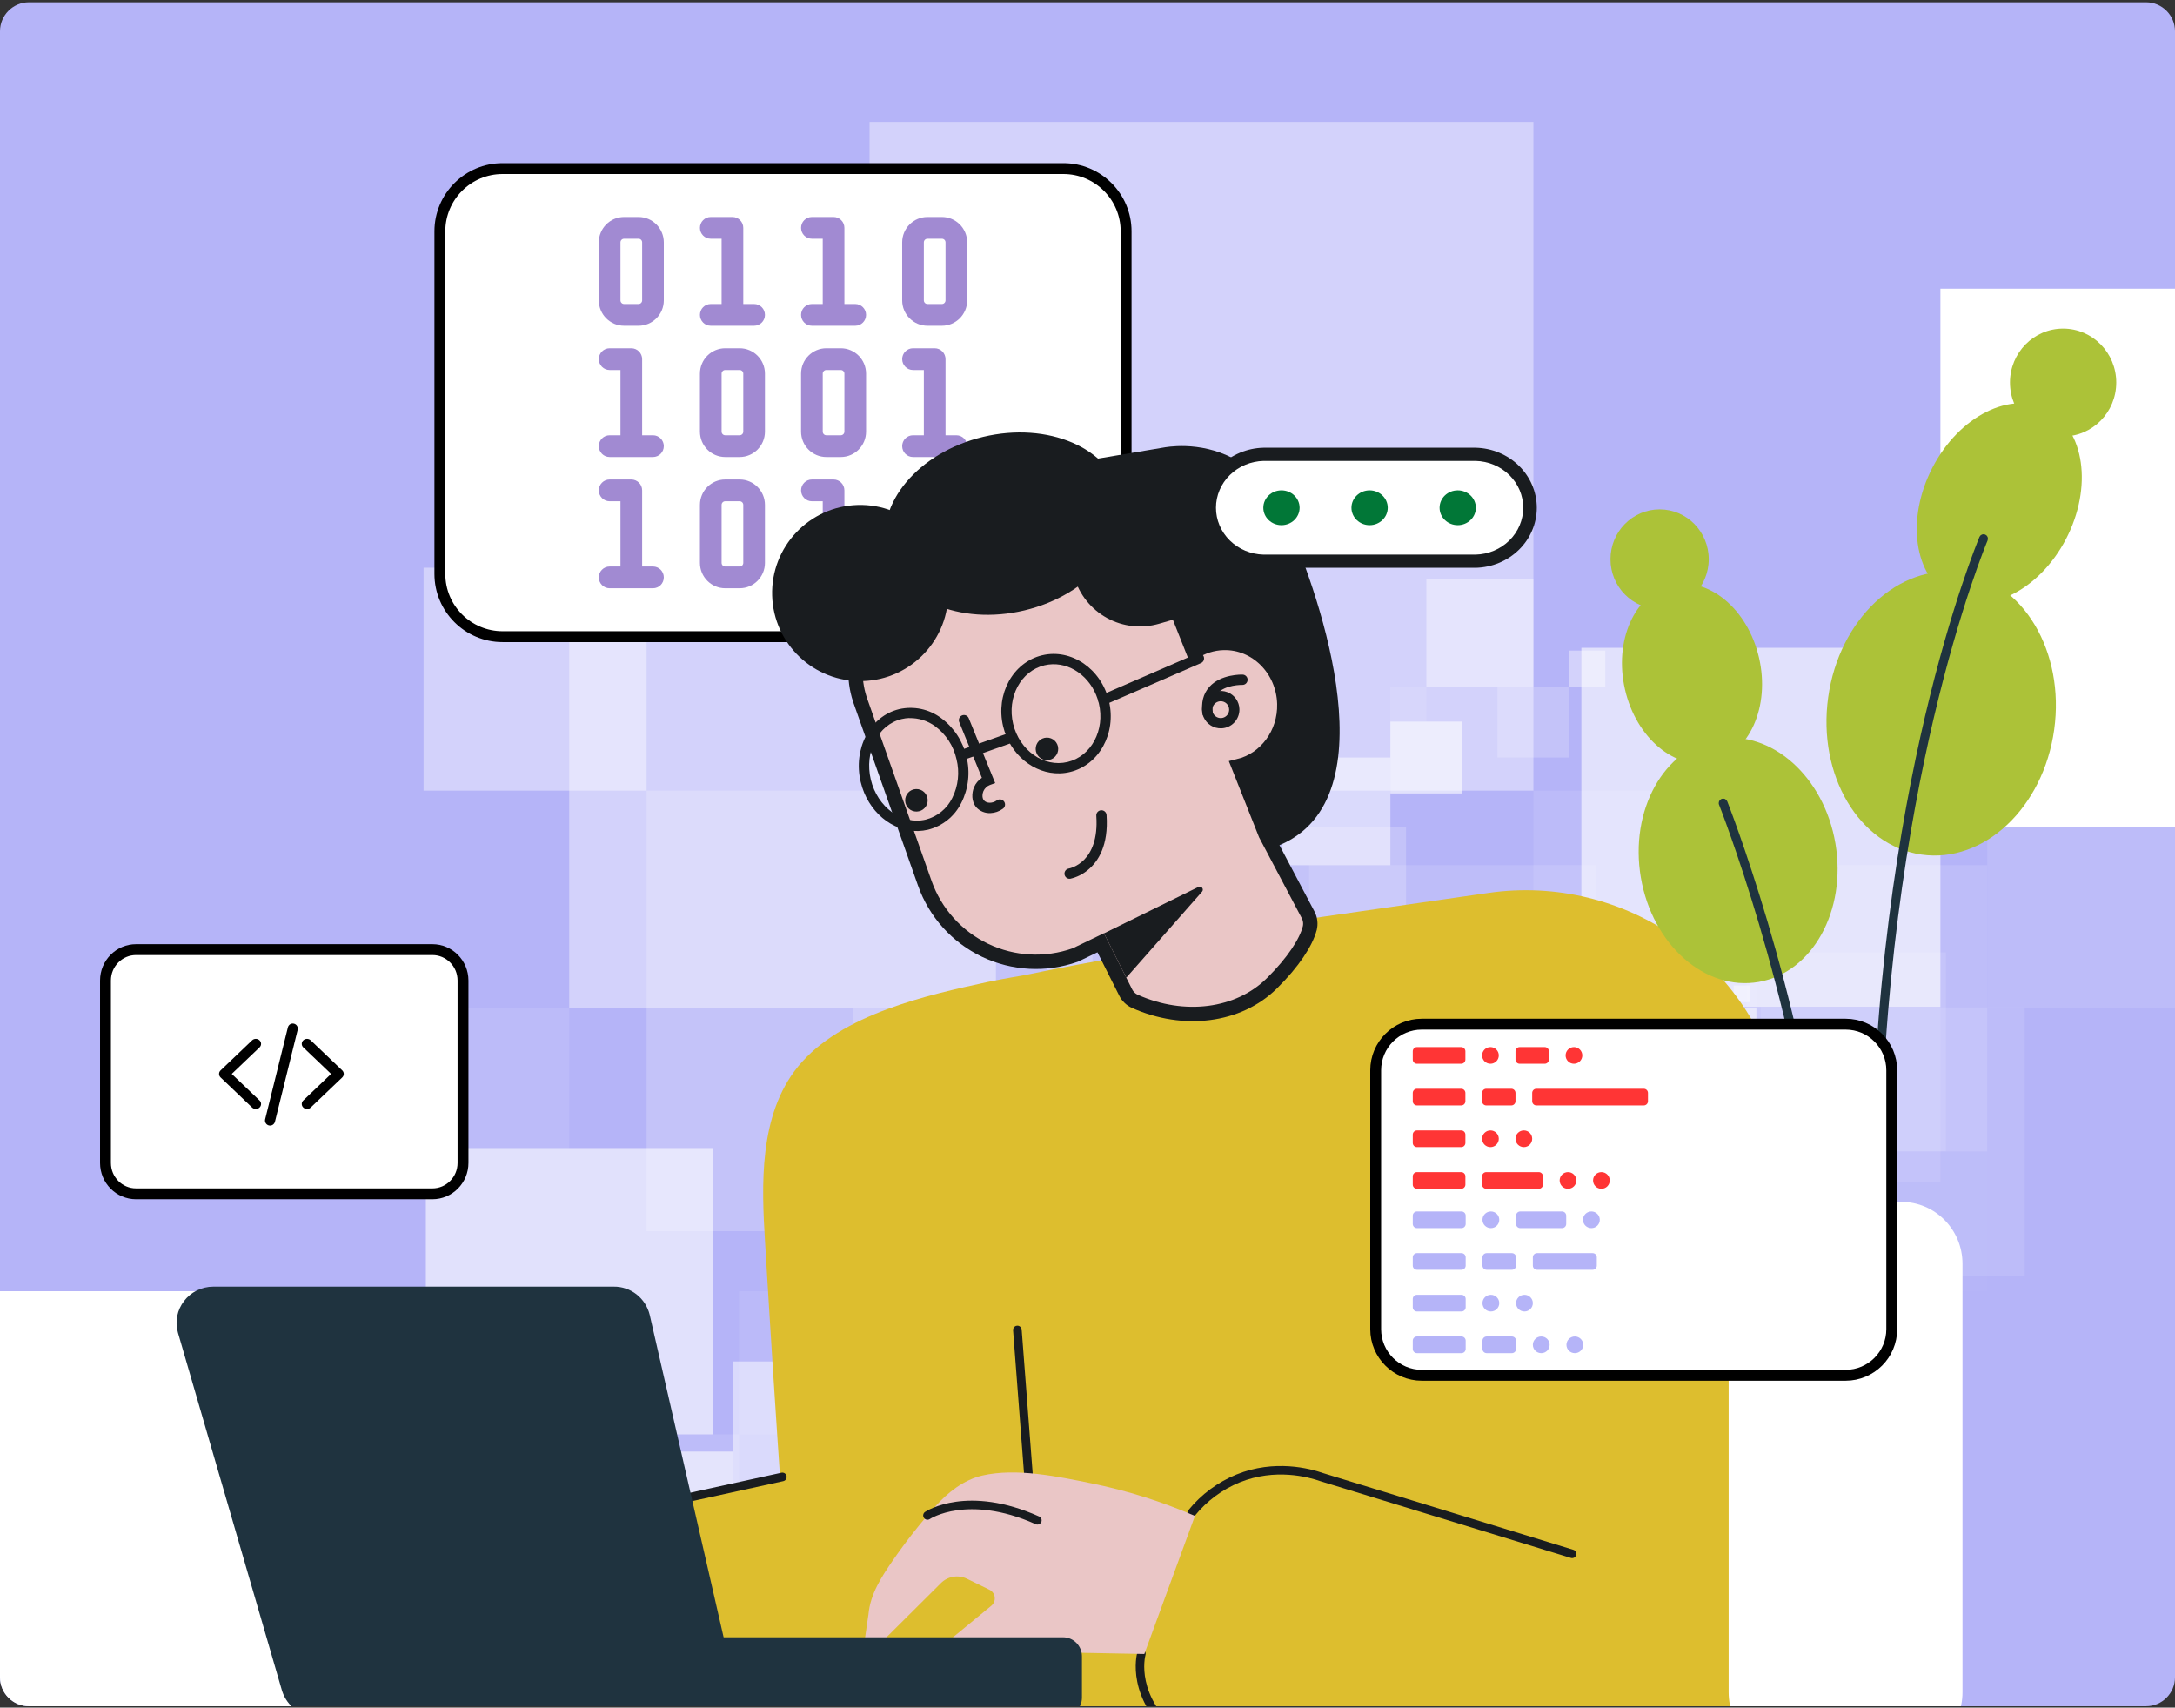
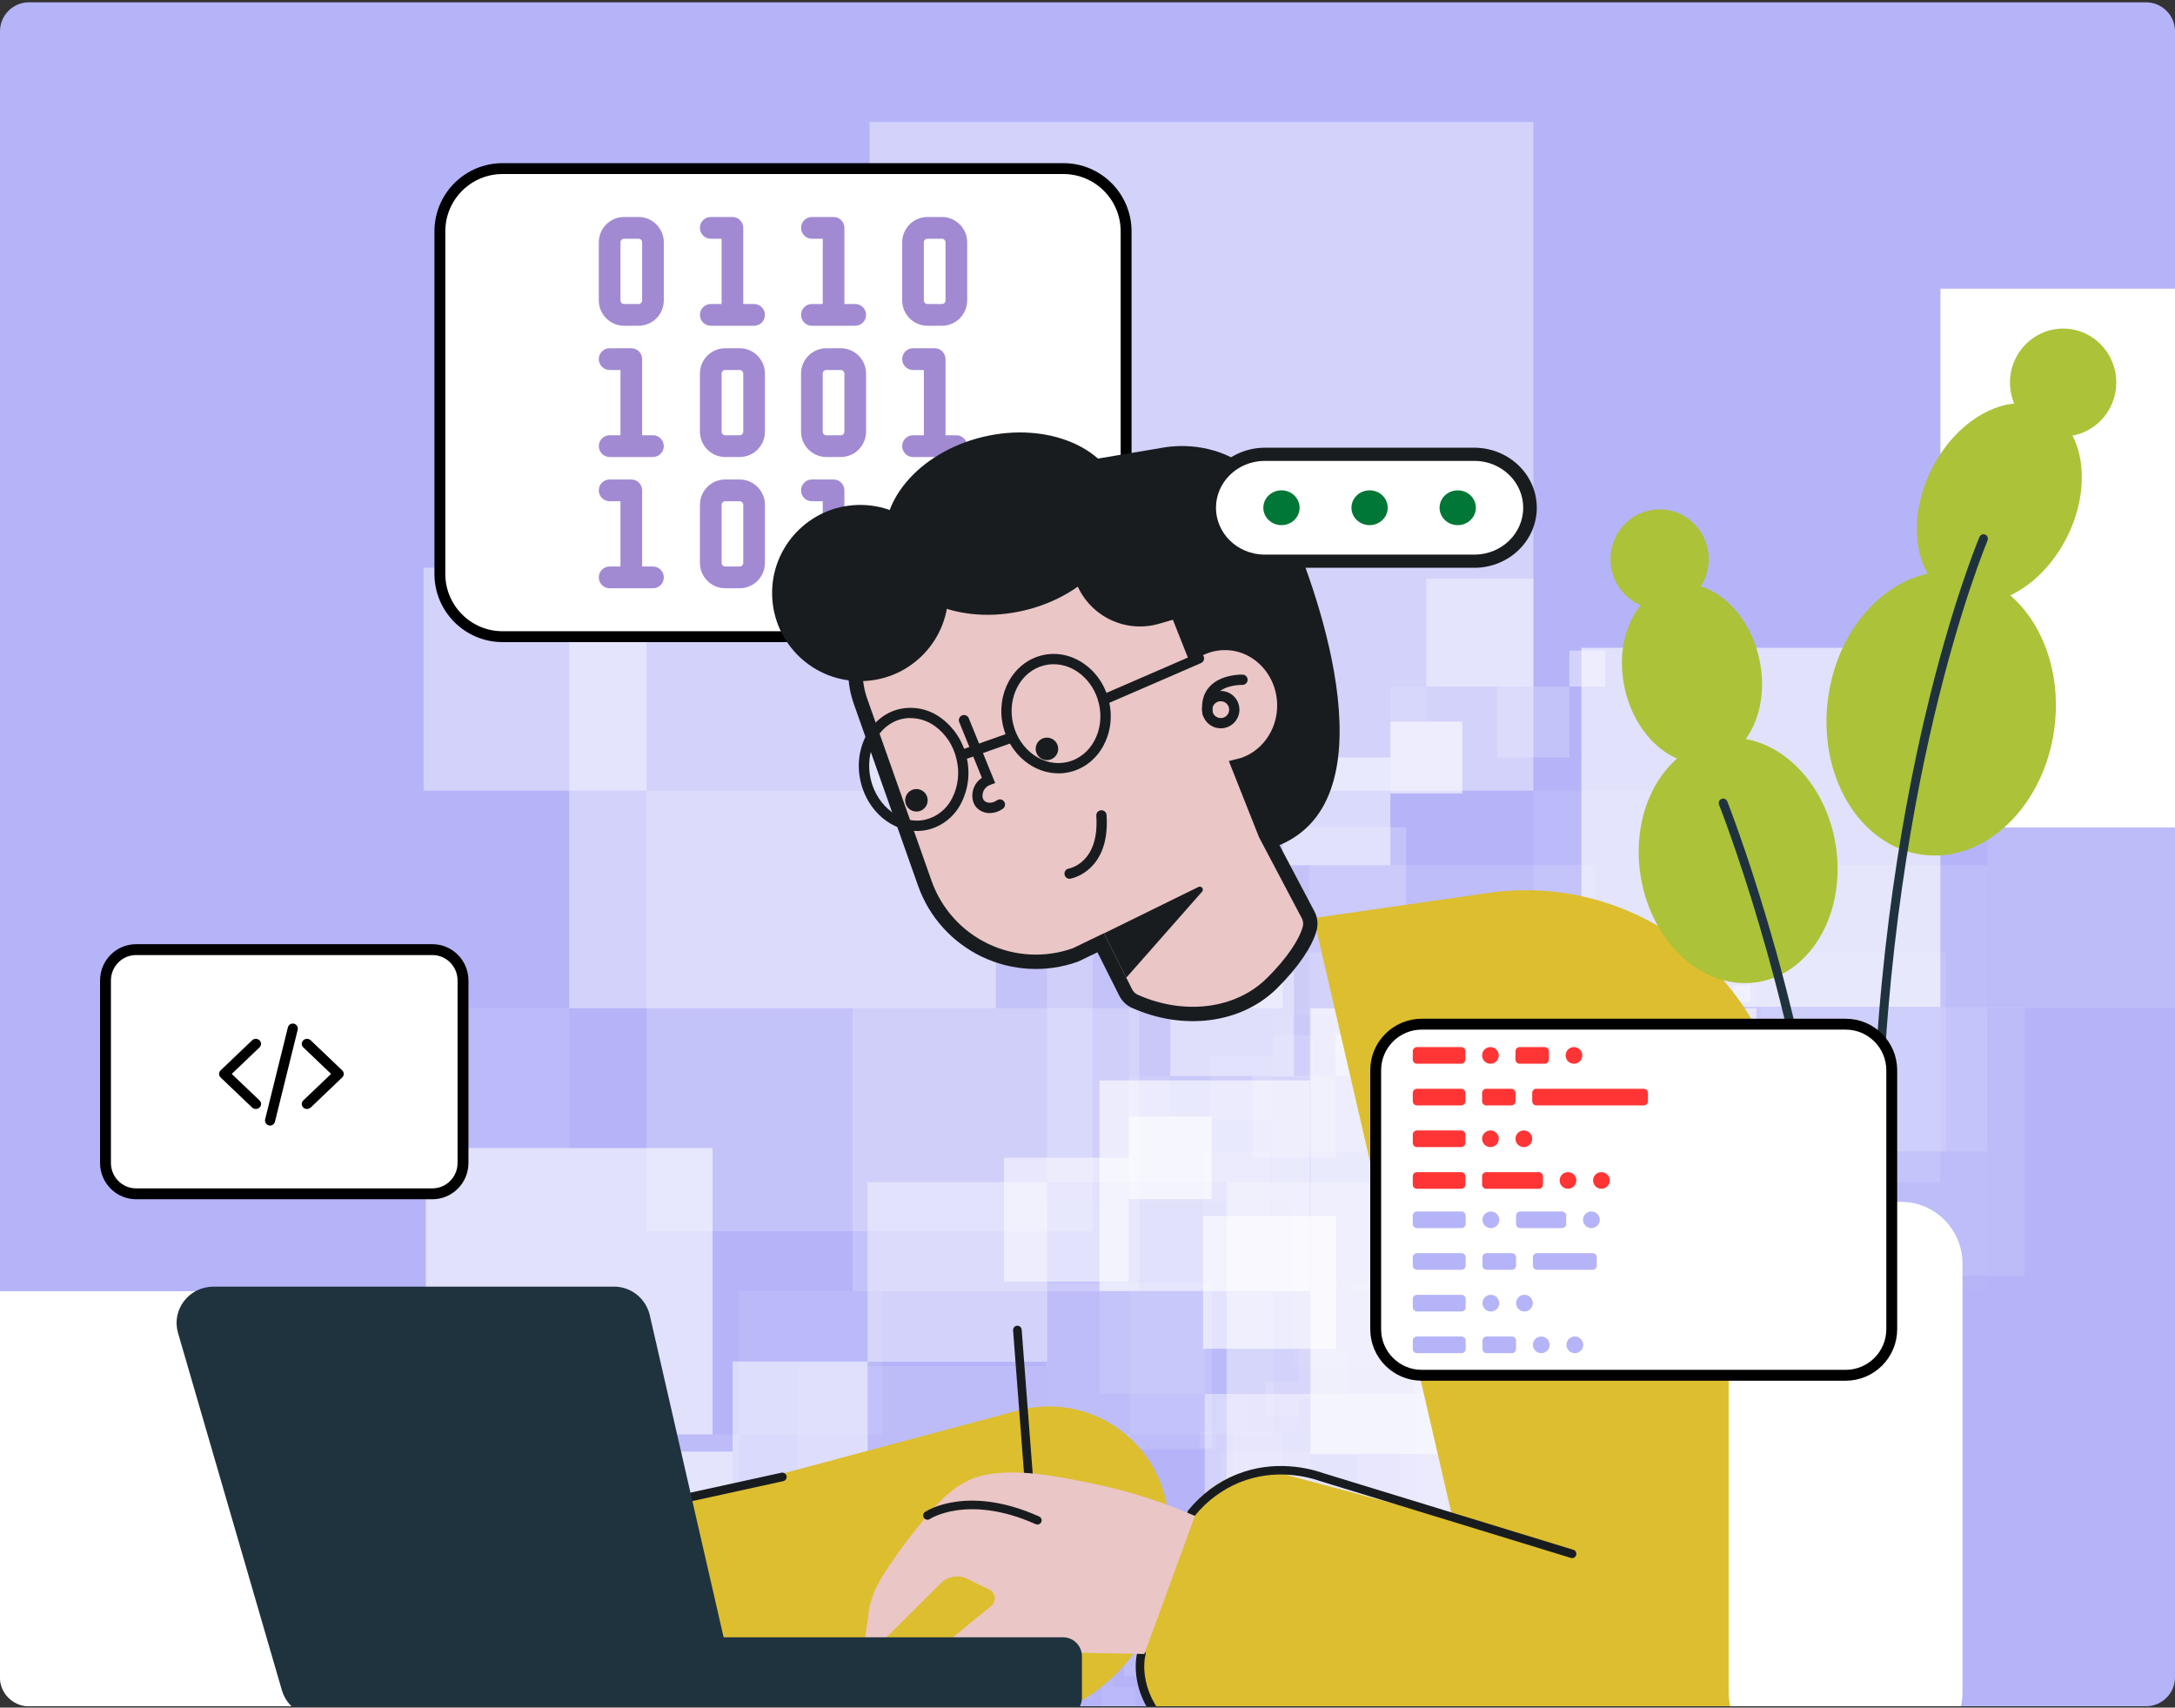
<svg xmlns="http://www.w3.org/2000/svg" width="600" height="471" viewBox="0 0 600 471" fill="none">
  <rect x="0" y="0" width="600" height="471" fill="#333333" stroke="none" />
  <g clip-path="url(#clip0_7582_34278)">
    <g clip-path="url(#clip1_7582_34278)">
      <path d="M0 8.636C0 4.218 3.582 0.636 8 0.636H592C596.418 0.636 600 4.218 600 8.636V462.636C600 467.055 596.418 470.636 592 470.636H8C3.582 470.636 0 467.055 0 462.636V8.636Z" fill="#B5B4F8" />
      <g clip-path="url(#clip2_7582_34278)">
        <rect opacity="0.4" width="29.035" height="29.049" transform="matrix(-1 0 0 1 476.845 384.487)" fill="white" />
        <rect opacity="0.1" width="29.035" height="28.373" transform="matrix(-1 0 0 1 332.342 356.114)" fill="white" />
        <rect opacity="0.2" width="58.071" height="57.423" transform="matrix(-1 0 0 1 447.81 327.064)" fill="white" />
        <rect opacity="0.6" width="58.071" height="58.099" transform="matrix(-1 0 0 1 361.378 298.015)" fill="white" />
        <rect opacity="0.4" width="86.431" height="87.148" transform="matrix(-1 0 0 1 418.773 384.487)" fill="white" />
      </g>
      <g clip-path="url(#clip3_7582_34278)">
        <rect opacity="0.4" width="61.52" height="61.478" transform="matrix(1 0 0 -1 116.845 218.076)" fill="white" />
        <rect opacity="0.1" width="61.52" height="60.048" transform="matrix(1 0 0 -1 423.013 278.126)" fill="white" />
        <rect opacity="0.2" width="123.04" height="121.53" transform="matrix(1 0 0 -1 178.364 339.606)" fill="white" />
        <rect opacity="0.6" width="123.04" height="122.96" transform="matrix(1 0 0 -1 361.493 401.085)" fill="white" />
        <rect opacity="0.4" width="183.129" height="184.439" transform="matrix(1 0 0 -1 239.884 218.076)" fill="white" />
      </g>
      <g clip-path="url(#clip4_7582_34278)">
        <rect opacity="0.4" x="127.845" y="437.368" width="12.422" height="12.422" fill="white" />
        <rect opacity="0.1" x="189.667" y="425.234" width="12.422" height="12.133" fill="white" />
        <rect opacity="0.2" x="140.267" y="412.811" width="24.845" height="24.557" fill="white" />
        <rect opacity="0.6" x="177.245" y="400.388" width="24.845" height="24.846" fill="white" />
        <rect opacity="0.4" x="152.689" y="437.368" width="36.978" height="37.269" fill="white" />
        <rect opacity="0.5" x="202.089" y="375.542" width="37.267" height="37.269" fill="white" />
        <rect opacity="0.4" x="239.32" y="326.095" width="49.52" height="49.522" fill="white" />
        <rect opacity="0.1" x="485.767" y="277.725" width="49.52" height="48.37" fill="white" />
        <rect opacity="0.2" x="288.84" y="228.202" width="99.039" height="97.892" fill="white" />
        <rect opacity="0.6" x="436.247" y="178.68" width="99.039" height="99.044" fill="white" />
        <rect opacity="0.4" x="338.359" y="326.095" width="147.407" height="148.566" fill="white" />
        <rect x="535.286" y="79.636" width="148.559" height="148.566" fill="white" />
      </g>
      <g clip-path="url(#clip5_7582_34278)">
        <rect opacity="0.4" x="442.845" y="189.357" width="9.92" height="9.906" transform="rotate(180 442.845 189.357)" fill="white" />
        <rect opacity="0.1" x="393.476" y="199.033" width="9.92" height="9.676" transform="rotate(180 393.476 199.033)" fill="white" />
        <rect opacity="0.2" x="432.925" y="208.94" width="19.84" height="19.583" transform="rotate(180 432.925 208.94)" fill="white" />
        <rect opacity="0.6" x="403.396" y="218.847" width="19.84" height="19.814" transform="rotate(180 403.396 218.847)" fill="white" />
        <rect opacity="0.4" x="423.005" y="189.357" width="29.529" height="29.721" transform="rotate(180 423.005 189.357)" fill="white" />
        <rect opacity="0.5" x="383.556" y="238.661" width="29.76" height="29.721" transform="rotate(180 383.556 238.661)" fill="white" />
        <rect opacity="0.4" x="353.825" y="278.093" width="39.544" height="39.492" transform="rotate(180 353.825 278.093)" fill="white" />
        <rect opacity="0.1" x="157.022" y="316.667" width="39.544" height="38.574" transform="rotate(180 157.022 316.667)" fill="white" />
        <rect opacity="0.2" x="314.28" y="356.159" width="79.089" height="78.066" transform="rotate(180 314.28 356.159)" fill="white" />
        <rect opacity="0.6" x="196.567" y="395.652" width="79.089" height="78.985" transform="rotate(180 196.567 395.652)" fill="white" />
        <rect opacity="0.4" x="274.736" y="278.093" width="117.714" height="118.477" transform="rotate(180 274.736 278.093)" fill="white" />
        <rect x="117.479" y="474.636" width="118.633" height="118.477" transform="rotate(180 117.479 474.636)" fill="white" />
      </g>
      <g clip-path="url(#clip6_7582_34278)">
        <g opacity="0.2">
          <rect opacity="0.4" x="222.845" y="444.916" width="9.92" height="9.906" fill="white" />
          <rect opacity="0.1" x="272.214" y="435.239" width="9.92" height="9.676" fill="white" />
-           <rect opacity="0.2" x="232.765" y="425.332" width="19.84" height="19.583" fill="white" />
-           <rect opacity="0.6" x="262.294" y="415.426" width="19.84" height="19.814" fill="white" />
          <rect opacity="0.4" x="242.685" y="444.916" width="29.529" height="29.721" fill="white" />
          <rect opacity="0.5" x="282.134" y="395.612" width="29.76" height="29.721" fill="white" />
        </g>
        <g opacity="0.2">
          <rect opacity="0.4" x="311.864" y="356.179" width="39.544" height="39.492" fill="white" />
          <rect opacity="0.1" x="508.667" y="317.605" width="39.544" height="38.574" fill="white" />
          <rect opacity="0.2" x="351.409" y="278.113" width="79.089" height="78.066" fill="white" />
          <rect opacity="0.6" x="469.122" y="238.621" width="79.089" height="78.985" fill="white" />
          <rect opacity="0.4" x="390.953" y="356.179" width="117.714" height="118.477" fill="white" />
          <rect opacity="0.5" x="548.211" y="159.636" width="118.633" height="118.477" fill="white" />
        </g>
      </g>
      <g clip-path="url(#clip7_7582_34278)">
        <g opacity="0.2">
          <rect opacity="0.4" x="297.845" y="465.39" width="3.083" height="3.082" fill="white" />
          <rect opacity="0.1" x="313.189" y="462.379" width="3.083" height="3.01" fill="white" />
          <rect opacity="0.2" x="300.928" y="459.297" width="6.166" height="6.093" fill="white" />
          <rect opacity="0.6" x="310.105" y="456.215" width="6.166" height="6.164" fill="white" />
          <rect opacity="0.4" x="304.011" y="465.39" width="9.178" height="9.246" fill="white" />
          <rect opacity="0.5" x="316.272" y="450.051" width="9.25" height="9.246" fill="white" />
        </g>
        <g opacity="0.2">
          <rect opacity="0.4" x="325.513" y="437.783" width="12.291" height="12.287" fill="white" />
          <rect opacity="0.1" x="386.681" y="425.782" width="12.291" height="12.001" fill="white" />
          <rect opacity="0.2" x="337.804" y="413.496" width="24.582" height="24.287" fill="white" />
          <rect opacity="0.6" x="374.391" y="401.209" width="24.582" height="24.573" fill="white" />
          <rect opacity="0.4" x="350.095" y="437.783" width="36.587" height="36.859" fill="white" />
          <rect opacity="0.5" x="398.972" y="376.636" width="36.873" height="36.859" fill="white" />
        </g>
      </g>
      <g clip-path="url(#clip8_7582_34278)">
        <g opacity="0.2">
          <rect opacity="0.4" x="114.845" y="444.916" width="9.92" height="9.906" fill="white" />
          <rect opacity="0.1" x="164.214" y="435.239" width="9.92" height="9.676" fill="white" />
          <rect opacity="0.2" x="124.765" y="425.332" width="19.84" height="19.583" fill="white" />
          <rect opacity="0.6" x="154.294" y="415.426" width="19.84" height="19.814" fill="white" />
          <rect opacity="0.4" x="134.685" y="444.916" width="29.529" height="29.721" fill="white" />
          <rect opacity="0.5" x="174.134" y="395.612" width="29.76" height="29.721" fill="white" />
        </g>
        <g opacity="0.2">
          <rect opacity="0.4" x="203.864" y="356.179" width="39.544" height="39.492" fill="white" />
          <rect opacity="0.1" x="400.667" y="317.605" width="39.544" height="38.574" fill="white" />
          <rect opacity="0.6" x="361.122" y="238.621" width="79.089" height="78.985" fill="white" />
        </g>
      </g>
      <g clip-path="url(#clip9_7582_34278)">
        <rect x="484.667" y="400.85" width="24.625" height="24.595" fill="#FF0000" />
        <g opacity="0.2">
          <rect opacity="0.4" x="336.845" y="400.635" width="24.697" height="24.666" fill="white" />
          <rect opacity="0.1" x="459.755" y="376.542" width="24.697" height="24.093" fill="white" />
          <rect opacity="0.2" x="361.542" y="351.875" width="49.394" height="48.76" fill="white" />
          <rect opacity="0.6" x="435.058" y="327.208" width="49.394" height="49.334" fill="white" />
          <rect opacity="0.4" x="386.238" y="400.635" width="73.516" height="74.001" fill="white" />
          <rect opacity="0.5" x="484.452" y="277.874" width="74.091" height="74.001" fill="white" />
        </g>
      </g>
      <g clip-path="url(#clip10_7582_34278)">
        <g opacity="0.2">
          <rect opacity="0.4" x="477.845" y="449.595" width="7.899" height="8.013" fill="white" />
          <rect opacity="0.1" x="517.154" y="441.768" width="7.899" height="7.827" fill="white" />
          <rect opacity="0.2" x="485.743" y="433.754" width="15.797" height="15.841" fill="white" />
          <rect opacity="0.6" x="509.255" y="425.741" width="15.797" height="16.027" fill="white" />
          <rect opacity="0.4" x="493.642" y="449.595" width="23.512" height="24.041" fill="white" />
        </g>
      </g>
      <g clip-path="url(#clip11_7582_34278)">
        <g opacity="0.2">
          <rect opacity="0.4" x="476.845" y="279.903" width="5.742" height="5.755" transform="rotate(180 476.845 279.903)" fill="white" />
          <rect opacity="0.1" x="448.269" y="285.524" width="5.742" height="5.621" transform="rotate(180 448.269 285.524)" fill="white" />
          <rect opacity="0.2" x="471.103" y="291.28" width="11.484" height="11.377" transform="rotate(180 471.103 291.28)" fill="white" />
          <rect opacity="0.6" x="454.011" y="297.035" width="11.484" height="11.511" transform="rotate(180 454.011 297.035)" fill="white" />
          <rect opacity="0.4" x="465.361" y="279.903" width="17.092" height="17.266" transform="rotate(180 465.361 279.903)" fill="white" />
          <rect opacity="0.5" x="442.526" y="308.546" width="17.226" height="17.266" transform="rotate(180 442.526 308.546)" fill="white" />
        </g>
        <g opacity="0.2">
          <rect opacity="0.4" x="425.317" y="331.454" width="22.89" height="22.943" transform="rotate(180 425.317 331.454)" fill="white" />
          <rect opacity="0.1" x="311.402" y="353.864" width="22.89" height="22.41" transform="rotate(180 311.402 353.864)" fill="white" />
          <rect opacity="0.2" x="402.428" y="376.807" width="45.779" height="45.353" transform="rotate(180 402.428 376.807)" fill="white" />
          <rect opacity="0.6" x="334.292" y="399.75" width="45.779" height="45.886" transform="rotate(180 334.292 399.75)" fill="white" />
          <rect opacity="0.4" x="379.538" y="331.454" width="68.136" height="68.829" transform="rotate(180 379.538 331.454)" fill="white" />
          <rect opacity="0.5" x="288.513" y="445.636" width="68.668" height="68.829" transform="rotate(180 288.513 445.636)" fill="white" />
        </g>
      </g>
      <g clip-path="url(#clip12_7582_34278)">
        <g opacity="0.2">
          <rect opacity="0.4" x="330.845" y="394.861" width="4.602" height="4.592" fill="white" />
          <rect opacity="0.1" x="353.75" y="390.376" width="4.602" height="4.485" fill="white" />
          <rect opacity="0.2" x="335.447" y="385.784" width="9.205" height="9.077" fill="white" />
          <rect opacity="0.6" x="349.147" y="381.192" width="9.205" height="9.184" fill="white" />
          <rect opacity="0.4" x="340.05" y="394.861" width="13.7" height="13.775" fill="white" />
          <rect opacity="0.5" x="358.353" y="372.009" width="13.807" height="13.775" fill="white" />
        </g>
        <g opacity="0.2">
          <rect opacity="0.4" x="372.146" y="353.732" width="18.347" height="18.304" fill="white" />
          <rect opacity="0.1" x="463.456" y="335.854" width="18.347" height="17.879" fill="white" />
          <rect opacity="0.2" x="390.493" y="317.549" width="36.694" height="36.183" fill="white" />
          <rect opacity="0.6" x="445.108" y="299.245" width="36.694" height="36.609" fill="white" />
          <rect opacity="0.4" x="408.841" y="353.732" width="54.615" height="54.913" fill="white" />
          <rect opacity="0.5" x="481.803" y="262.636" width="55.042" height="54.913" fill="white" />
        </g>
      </g>
      <g clip-path="url(#clip13_7582_34278)">
        <g opacity="0.2">
          <rect opacity="0.4" x="397.845" y="266.976" width="1.43" height="1.447" transform="rotate(180 397.845 266.976)" fill="white" />
          <rect opacity="0.1" x="390.729" y="268.389" width="1.43" height="1.413" transform="rotate(180 390.729 268.389)" fill="white" />
          <rect opacity="0.2" x="396.415" y="269.836" width="2.86" height="2.86" transform="rotate(180 396.415 269.836)" fill="white" />
          <rect opacity="0.6" x="392.158" y="271.283" width="2.86" height="2.893" transform="rotate(180 392.158 271.283)" fill="white" />
          <rect opacity="0.4" x="394.985" y="266.976" width="4.256" height="4.34" transform="rotate(180 394.985 266.976)" fill="white" />
          <rect opacity="0.5" x="389.299" y="274.176" width="4.29" height="4.34" transform="rotate(180 389.299 274.176)" fill="white" />
        </g>
        <g opacity="0.2">
          <rect opacity="0.4" x="385.013" y="279.935" width="5.7" height="5.767" transform="rotate(180 385.013 279.935)" fill="white" />
          <rect opacity="0.1" x="356.645" y="285.568" width="5.7" height="5.633" transform="rotate(180 356.645 285.568)" fill="white" />
          <rect opacity="0.2" x="379.312" y="291.335" width="11.4" height="11.4" transform="rotate(180 379.312 291.335)" fill="white" />
          <rect opacity="0.6" x="362.345" y="297.102" width="11.4" height="11.534" transform="rotate(180 362.345 297.102)" fill="white" />
          <rect opacity="0.4" x="373.612" y="279.935" width="16.968" height="17.301" transform="rotate(180 373.612 279.935)" fill="white" />
          <rect opacity="0.5" x="350.944" y="308.636" width="17.1" height="17.301" transform="rotate(180 350.944 308.636)" fill="white" />
        </g>
      </g>
      <g clip-path="url(#clip14_7582_34278)">
        <rect opacity="0.4" x="482.845" y="276.412" width="4.602" height="4.592" transform="rotate(180 482.845 276.412)" fill="white" />
        <rect opacity="0.1" x="459.939" y="280.896" width="4.602" height="4.485" transform="rotate(180 459.939 280.896)" fill="white" />
        <rect opacity="0.2" x="478.242" y="285.488" width="9.205" height="9.077" transform="rotate(180 478.242 285.488)" fill="white" />
        <rect opacity="0.6" x="464.542" y="290.08" width="9.205" height="9.184" transform="rotate(180 464.542 290.08)" fill="white" />
        <rect opacity="0.4" x="473.64" y="276.412" width="13.7" height="13.775" transform="rotate(180 473.64 276.412)" fill="white" />
        <rect opacity="0.5" x="455.337" y="299.263" width="13.807" height="13.775" transform="rotate(180 455.337 299.263)" fill="white" />
        <rect opacity="0.4" x="441.543" y="317.54" width="18.347" height="18.304" transform="rotate(180 441.543 317.54)" fill="white" />
        <rect opacity="0.1" x="350.233" y="335.419" width="18.347" height="17.879" transform="rotate(180 350.233 335.419)" fill="white" />
        <rect opacity="0.6" x="368.581" y="372.027" width="36.694" height="36.609" transform="rotate(180 368.581 372.027)" fill="white" />
      </g>
      <g clip-path="url(#clip15_7582_34278)">
        <rect opacity="0.4" x="379.845" y="296.82" width="11.459" height="11.394" transform="rotate(180 379.845 296.82)" fill="white" />
        <rect opacity="0.1" x="322.818" y="307.949" width="11.459" height="11.129" transform="rotate(180 322.818 307.949)" fill="white" />
        <rect opacity="0.2" x="368.387" y="319.344" width="22.917" height="22.524" transform="rotate(180 368.387 319.344)" fill="white" />
        <rect opacity="0.6" x="334.277" y="330.738" width="22.917" height="22.789" transform="rotate(180 334.277 330.738)" fill="white" />
        <rect opacity="0.4" x="356.928" y="296.82" width="34.109" height="34.183" transform="rotate(180 356.928 296.82)" fill="white" />
        <rect opacity="0.5" x="311.36" y="353.527" width="34.375" height="34.183" transform="rotate(180 311.36 353.527)" fill="white" />
      </g>
      <g clip-path="url(#clip16_7582_34278)">
        <rect opacity="0.4" width="3.56" height="3.631" transform="matrix(1 0 0 -1 505.845 393.53)" fill="white" />
        <rect opacity="0.1" width="3.56" height="3.547" transform="matrix(1 0 0 -1 523.562 397.076)" fill="white" />
        <rect opacity="0.2" width="7.12" height="7.178" transform="matrix(1 0 0 -1 509.404 400.708)" fill="white" />
        <rect opacity="0.6" width="7.12" height="7.262" transform="matrix(1 0 0 -1 520.002 404.339)" fill="white" />
        <rect opacity="0.4" width="10.597" height="10.894" transform="matrix(1 0 0 -1 512.965 393.53)" fill="white" />
      </g>
      <g clip-path="url(#clip17_7582_34278)">
        <rect opacity="0.4" width="4.227" height="4.132" transform="matrix(1 0 0 -1 459.845 413.032)" fill="white" />
        <rect opacity="0.1" width="4.227" height="4.036" transform="matrix(1 0 0 -1 480.884 417.068)" fill="white" />
-         <rect opacity="0.2" width="8.455" height="8.168" transform="matrix(1 0 0 -1 464.072 421.2)" fill="white" />
        <rect opacity="0.6" width="8.455" height="8.264" transform="matrix(1 0 0 -1 476.656 425.332)" fill="white" />
        <rect opacity="0.4" width="12.584" height="12.396" transform="matrix(1 0 0 -1 468.3 413.032)" fill="white" />
      </g>
    </g>
    <path d="M138.656 46.5H293.34C302.9 46.5 310.651 54.252 310.651 63.815V158.298C310.651 167.861 302.9 175.613 293.34 175.613H138.656C129.096 175.613 121.345 167.861 121.345 158.298V63.815C121.345 54.252 129.096 46.5 138.656 46.5Z" fill="white" stroke="black" stroke-width="3" />
    <path d="M204.043 132.258H200.058C196.212 132.258 193.084 135.398 193.084 139.259V155.26C193.084 159.12 196.212 162.26 200.058 162.26H204.043C207.889 162.26 211.018 159.12 211.018 155.26V139.259C211.018 135.398 207.889 132.258 204.043 132.258ZM205.04 155.26C205.04 155.811 204.593 156.26 204.043 156.26H200.058C199.508 156.26 199.062 155.811 199.062 155.26V139.259C199.062 138.707 199.508 138.259 200.058 138.259H204.043C204.593 138.259 205.04 138.707 205.04 139.259V155.26Z" fill="#A18AD2" />
    <path d="M180.131 156.26H177.142V135.258C177.142 133.601 175.804 132.258 174.153 132.258H168.176C166.525 132.258 165.187 133.601 165.187 135.258C165.187 136.916 166.525 138.259 168.176 138.259H171.164V156.26H168.176C166.525 156.26 165.187 157.603 165.187 159.26C165.187 160.917 166.525 162.26 168.176 162.26H180.131C181.782 162.26 183.12 160.917 183.12 159.26C183.12 157.603 181.782 156.26 180.131 156.26Z" fill="#A18AD2" />
    <path d="M259.838 132.258H255.852C252.006 132.258 248.878 135.398 248.878 139.259V155.26C248.878 159.12 252.006 162.26 255.852 162.26H259.838C263.684 162.26 266.812 159.12 266.812 155.26V139.259C266.812 135.398 263.684 132.258 259.838 132.258ZM260.834 155.26C260.834 155.811 260.387 156.26 259.838 156.26H255.852C255.303 156.26 254.856 155.811 254.856 155.26V139.259C254.856 138.707 255.303 138.259 255.852 138.259H259.838C260.387 138.259 260.834 138.707 260.834 139.259V155.26Z" fill="#A18AD2" />
    <path d="M235.926 156.26H232.937V135.258C232.937 133.601 231.599 132.258 229.948 132.258H223.97C222.319 132.258 220.981 133.601 220.981 135.258C220.981 136.916 222.319 138.259 223.97 138.259H226.959V156.26H223.97C222.319 156.26 220.981 157.603 220.981 159.26C220.981 160.917 222.319 162.26 223.97 162.26H235.926C237.577 162.26 238.915 160.917 238.915 159.26C238.915 157.603 237.577 156.26 235.926 156.26Z" fill="#A18AD2" />
    <path d="M204.043 96.056H200.058C196.212 96.056 193.084 99.196 193.084 103.056V119.057C193.084 122.918 196.212 126.058 200.058 126.058H204.043C207.889 126.058 211.018 122.918 211.018 119.057V103.056C211.018 99.196 207.889 96.056 204.043 96.056ZM205.04 119.057C205.04 119.609 204.593 120.057 204.043 120.057H200.058C199.508 120.057 199.062 119.609 199.062 119.057V103.056C199.062 102.505 199.508 102.056 200.058 102.056H204.043C204.593 102.056 205.04 102.505 205.04 103.056V119.057Z" fill="#A18AD2" />
    <path d="M180.131 120.057H177.142V99.056C177.142 97.399 175.804 96.056 174.153 96.056H168.176C166.525 96.056 165.187 97.399 165.187 99.056C165.187 100.713 166.525 102.056 168.176 102.056H171.164V120.057H168.176C166.525 120.057 165.187 121.4 165.187 123.058C165.187 124.715 166.525 126.058 168.176 126.058H180.131C181.782 126.058 183.12 124.715 183.12 123.058C183.12 121.4 181.782 120.057 180.131 120.057Z" fill="#A18AD2" />
    <path d="M231.94 96.056H227.955C224.109 96.056 220.981 99.196 220.981 103.056V119.057C220.981 122.918 224.109 126.058 227.955 126.058H231.94C235.786 126.058 238.915 122.918 238.915 119.057V103.056C238.915 99.196 235.786 96.056 231.94 96.056ZM232.937 119.057C232.937 119.609 232.49 120.057 231.94 120.057H227.955C227.406 120.057 226.959 119.609 226.959 119.057V103.056C226.959 102.505 227.406 102.056 227.955 102.056H231.94C232.49 102.056 232.937 102.505 232.937 103.056V119.057Z" fill="#A18AD2" />
    <path d="M263.823 120.057H260.834V99.056C260.834 97.399 259.496 96.056 257.845 96.056H251.867C250.216 96.056 248.878 97.399 248.878 99.056C248.878 100.713 250.216 102.056 251.867 102.056H254.856V120.057H251.867C250.216 120.057 248.878 121.4 248.878 123.058C248.878 124.715 250.216 126.058 251.867 126.058H263.823C265.474 126.058 266.812 124.715 266.812 123.058C266.812 121.4 265.474 120.057 263.823 120.057Z" fill="#A18AD2" />
    <path d="M176.146 59.853H172.161C168.315 59.853 165.187 62.993 165.187 66.854V82.855C165.187 86.715 168.315 89.855 172.161 89.855H176.146C179.992 89.855 183.12 86.715 183.12 82.855V66.854C183.12 62.993 179.992 59.853 176.146 59.853ZM177.142 82.855C177.142 83.406 176.696 83.855 176.146 83.855H172.161C171.611 83.855 171.164 83.406 171.164 82.855V66.854C171.164 66.302 171.611 65.854 172.161 65.854H176.146C176.696 65.854 177.142 66.302 177.142 66.854V82.855Z" fill="#A18AD2" />
    <path d="M208.029 83.855H205.04V62.853C205.04 61.196 203.702 59.853 202.051 59.853H196.073C194.422 59.853 193.084 61.196 193.084 62.853C193.084 64.511 194.422 65.854 196.073 65.854H199.062V83.855H196.073C194.422 83.855 193.084 85.198 193.084 86.855C193.084 88.512 194.422 89.855 196.073 89.855H208.029C209.679 89.855 211.018 88.512 211.018 86.855C211.018 85.198 209.679 83.855 208.029 83.855Z" fill="#A18AD2" />
    <path d="M259.838 59.853H255.852C252.006 59.853 248.878 62.993 248.878 66.854V82.855C248.878 86.715 252.006 89.855 255.852 89.855H259.838C263.684 89.855 266.812 86.715 266.812 82.855V66.854C266.812 62.993 263.684 59.853 259.838 59.853ZM260.834 82.855C260.834 83.406 260.387 83.855 259.838 83.855H255.852C255.303 83.855 254.856 83.406 254.856 82.855V66.854C254.856 66.302 255.303 65.854 255.852 65.854H259.838C260.387 65.854 260.834 66.302 260.834 66.854V82.855Z" fill="#A18AD2" />
    <path d="M235.926 83.855H232.937V62.853C232.937 61.196 231.599 59.853 229.948 59.853H223.97C222.319 59.853 220.981 61.196 220.981 62.853C220.981 64.511 222.319 65.854 223.97 65.854H226.959V83.855H223.97C222.319 83.855 220.981 85.198 220.981 86.855C220.981 88.512 222.319 89.855 223.97 89.855H235.926C237.577 89.855 238.915 88.512 238.915 86.855C238.915 85.198 237.577 83.855 235.926 83.855Z" fill="#A18AD2" />
    <path d="M37.543 261.934H119.286C123.937 261.934 127.726 265.737 127.727 270.453V320.77C127.727 325.486 123.937 329.29 119.286 329.29H37.543C32.892 329.29 29.102 325.486 29.102 320.77V270.453C29.102 265.737 32.892 261.934 37.543 261.934Z" fill="white" stroke="black" stroke-width="3" />
    <path d="M81.102 282.367C80.357 282.173 79.599 282.635 79.414 283.391L73.148 308.717C72.96 309.47 73.414 310.234 74.162 310.423C74.275 310.451 74.389 310.465 74.5 310.465C75.124 310.465 75.691 310.039 75.85 309.398L82.116 284.072C82.302 283.319 81.848 282.555 81.102 282.367Z" fill="black" />
    <path d="M71.595 286.949C71.029 286.409 70.114 286.409 69.547 286.949L60.858 295.241C60.292 295.781 60.292 296.655 60.858 297.195L69.547 305.487C69.83 305.756 70.201 305.892 70.571 305.892C70.942 305.892 71.313 305.756 71.595 305.487C72.161 304.947 72.161 304.073 71.595 303.533L63.93 296.218L71.595 288.903C72.161 288.363 72.161 287.49 71.595 286.949Z" fill="black" />
    <path d="M94.405 295.241L85.716 286.949C85.15 286.409 84.235 286.409 83.668 286.949C83.102 287.49 83.102 288.363 83.668 288.903L91.334 296.218L83.668 303.533C83.102 304.073 83.102 304.947 83.668 305.487C83.951 305.756 84.322 305.892 84.692 305.892C85.063 305.892 85.434 305.756 85.716 305.487L94.405 297.195C94.972 296.655 94.972 295.781 94.405 295.241Z" fill="black" />
    <path d="M522.346 494.513L424.274 520.502L362.396 253.235L410.665 246.285C429.119 243.633 447.884 248.223 463.031 259.093C478.178 269.963 488.533 286.27 491.93 304.602L522.346 494.513Z" fill="#DDBE2E" />
-     <path d="M222.043 498.891L295.342 500.973L452.568 505.451C437.709 420.91 422.849 336.371 407.99 251.835C365.757 254.765 323.728 260.52 282.139 269.067C281.265 269.246 277.442 269.813 272.363 270.88C256.218 274.388 232.017 279.642 220.159 294.165C209.188 307.599 210.13 327.294 211.032 342.354C213.858 389.558 217.339 441.612 222.043 498.891Z" fill="#DDBE2E" />
    <path d="M349.239 234.341C324.637 234.225 303.569 215.964 299.397 191.128L288.922 128.843L321.552 123.35C324.012 122.99 334.321 121.755 343.802 128.672C347.571 131.405 350.787 135.19 353.617 140.875C359.156 152.007 382.909 209.842 359.265 229.351C356.336 231.74 352.911 233.445 349.239 234.341Z" fill="#191C1F" />
    <path d="M314.395 142.445L329.246 179.93C331.673 178.339 334.508 177.435 337.445 177.344L337.45 177.344C346.595 177.086 354.029 184.696 354.295 194.1C354.527 202.35 349.163 209.508 341.672 211.319L349.128 230.114L360.835 252.295L360.945 252.51C361.47 253.599 361.603 254.838 361.317 256.017L361.314 256.034L361.309 256.049C360.305 259.897 356.813 265.362 350.835 271.255C341.634 280.349 326.567 282.225 313.085 276.205L313.081 276.204C311.971 275.705 311.07 274.837 310.531 273.747L310.531 273.748L303.643 260.045L296.747 263.364L296.649 263.411L296.547 263.448C288.429 266.307 279.51 265.828 271.744 262.119C263.979 258.409 258.002 251.77 255.125 243.659L255.125 243.657L237.379 193.42L237.187 192.853C236.259 190.01 235.865 187.018 236.023 184.028C236.192 180.839 236.988 177.715 238.365 174.834C239.743 171.952 241.674 169.37 244.05 167.236C246.425 165.101 249.198 163.456 252.21 162.393L311.894 141.307L313.693 140.672L314.395 142.445Z" fill="#EAC6C6" stroke="#191C1F" stroke-width="3.961" />
    <path d="M304.557 257.445L330.619 244.641C330.793 244.559 330.988 244.54 331.174 244.585C331.36 244.63 331.525 244.737 331.641 244.889C331.757 245.041 331.818 245.228 331.813 245.419C331.808 245.611 331.738 245.794 331.615 245.94L310.702 269.674L304.557 257.445Z" fill="#191C1F" />
    <path d="M336.908 200.894C335.888 200.924 334.882 200.651 334.017 200.109C333.152 199.567 332.467 198.781 332.049 197.85C331.631 196.919 331.499 195.885 331.669 194.878C331.839 193.872 332.303 192.938 333.004 192.196C333.704 191.454 334.609 190.936 335.604 190.708C336.599 190.48 337.639 190.553 338.593 190.916C339.547 191.28 340.371 191.918 340.962 192.75C341.553 193.583 341.884 194.571 341.913 195.592C341.951 196.958 341.446 198.284 340.508 199.278C339.569 200.273 338.275 200.854 336.908 200.894ZM336.698 193.424C336.238 193.436 335.793 193.584 335.417 193.849C335.042 194.114 334.754 194.485 334.589 194.914C334.425 195.343 334.391 195.811 334.493 196.259C334.595 196.707 334.828 197.115 335.162 197.431C335.496 197.746 335.916 197.956 336.369 198.032C336.822 198.109 337.288 198.049 337.707 197.861C338.126 197.672 338.48 197.364 338.724 196.974C338.967 196.584 339.09 196.131 339.075 195.672C339.058 195.058 338.798 194.477 338.352 194.056C337.906 193.634 337.311 193.407 336.698 193.424Z" fill="#191C1F" />
    <path d="M333.196 198.124C332.846 198.136 332.505 198.019 332.236 197.794C331.968 197.57 331.792 197.254 331.742 196.908C331.293 193.847 331.926 191.344 333.619 189.458C336.799 185.911 342.554 186.068 342.795 186.075C343.172 186.088 343.528 186.25 343.786 186.526C344.043 186.801 344.181 187.168 344.168 187.545C344.155 187.922 343.993 188.278 343.717 188.536C343.441 188.793 343.075 188.93 342.698 188.918C342.655 188.919 338.009 188.801 335.724 191.358C334.609 192.603 334.231 194.282 334.549 196.502C334.601 196.873 334.505 197.25 334.281 197.551C334.056 197.851 333.722 198.05 333.352 198.105L333.196 198.124Z" fill="#191C1F" />
    <path d="M300.09 239.983C298.683 241.158 297.017 241.981 295.229 242.386C294.866 242.429 294.5 242.33 294.208 242.109C293.915 241.888 293.72 241.563 293.662 241.202C293.604 240.84 293.688 240.471 293.896 240.169C294.104 239.868 294.42 239.659 294.779 239.586C295.144 239.517 303.302 237.971 302.432 225.07C302.411 224.879 302.427 224.686 302.482 224.502C302.537 224.318 302.629 224.147 302.752 223.999C302.875 223.851 303.026 223.73 303.198 223.643C303.369 223.556 303.556 223.504 303.747 223.491C303.939 223.478 304.131 223.505 304.313 223.568C304.494 223.632 304.66 223.732 304.802 223.861C304.943 223.991 305.057 224.148 305.136 224.323C305.215 224.499 305.258 224.688 305.261 224.88C305.828 233.251 302.919 237.679 300.09 239.983Z" fill="#191C1F" />
    <path d="M288.899 209.669C290.615 209.62 291.966 208.19 291.918 206.474C291.87 204.758 290.439 203.406 288.723 203.455C287.007 203.503 285.655 204.933 285.704 206.649C285.752 208.365 287.183 209.717 288.899 209.669Z" fill="#191C1F" />
    <path d="M252.894 223.854C254.61 223.806 255.961 222.375 255.913 220.659C255.865 218.943 254.434 217.591 252.718 217.64C251.002 217.688 249.651 219.119 249.699 220.835C249.747 222.551 251.178 223.902 252.894 223.854Z" fill="#191C1F" />
    <path d="M253.291 229.215C246.162 229.416 239.382 223.857 237.441 215.712C235.251 206.545 240.016 197.522 248.055 195.599C250.046 195.145 252.111 195.131 254.108 195.556C256.105 195.982 257.985 196.837 259.618 198.062C263.156 200.67 265.639 204.463 266.615 208.748C267.681 213.012 267.178 217.516 265.198 221.439C264.295 223.271 263.004 224.884 261.414 226.166C259.825 227.448 257.975 228.368 255.993 228.862C255.107 229.071 254.202 229.189 253.291 229.215ZM250.857 198.047C250.142 198.07 249.431 198.166 248.736 198.334C242.213 199.888 238.392 207.379 240.219 215.023C242.046 222.667 248.838 227.623 255.354 226.069C256.939 225.668 258.417 224.927 259.686 223.895C260.954 222.864 261.982 221.567 262.696 220.097C264.356 216.782 264.768 212.98 263.857 209.387C263.052 205.755 260.962 202.537 257.971 200.324C255.912 198.812 253.412 198.022 250.858 198.075L250.857 198.047Z" fill="#191C1F" />
    <path d="M266.455 209.314C266.118 209.321 265.79 209.208 265.529 208.996C265.268 208.783 265.091 208.485 265.029 208.154C264.968 207.823 265.026 207.481 265.194 207.189C265.361 206.897 265.627 206.674 265.944 206.56L278.639 202.07C278.986 201.973 279.356 202.012 279.675 202.178C279.995 202.344 280.239 202.626 280.359 202.965C280.478 203.305 280.464 203.677 280.32 204.007C280.175 204.336 279.911 204.599 279.58 204.741L266.893 209.238C266.751 209.284 266.604 209.31 266.455 209.314Z" fill="#191C1F" />
    <path d="M273.248 224.272C272.525 224.312 271.802 224.193 271.129 223.923C270.457 223.654 269.852 223.241 269.356 222.714C267.889 221.03 268.063 218.661 268.695 217.145C269.146 216.083 269.901 215.177 270.865 214.542L264.586 199.101C264.469 198.758 264.488 198.383 264.638 198.054C264.788 197.724 265.059 197.464 265.395 197.327C265.73 197.191 266.105 197.188 266.443 197.319C266.781 197.45 267.056 197.706 267.211 198.033L274.533 215.994L273.128 216.502C272.724 216.648 272.354 216.873 272.039 217.165C271.724 217.457 271.471 217.809 271.294 218.2C271.055 218.768 270.786 220.039 271.453 220.787C272.12 221.535 273.609 221.72 274.96 220.795C275.112 220.676 275.287 220.589 275.473 220.54C275.66 220.491 275.854 220.481 276.045 220.509C276.236 220.538 276.419 220.605 276.583 220.707C276.747 220.809 276.888 220.943 276.999 221.102C277.109 221.26 277.186 221.439 277.224 221.628C277.263 221.817 277.263 222.012 277.224 222.201C277.185 222.39 277.107 222.569 276.997 222.727C276.886 222.885 276.744 223.019 276.58 223.12C275.604 223.819 274.447 224.219 273.248 224.272Z" fill="#191C1F" />
    <path d="M282.629 168.364C300.477 164.103 312.389 149.935 309.234 136.718C306.079 123.501 289.052 116.241 271.204 120.501C253.355 124.762 241.443 138.93 244.598 152.147C247.753 165.364 264.78 172.624 282.629 168.364Z" fill="#191C1F" />
    <path d="M337.403 166.924L319.736 172.051C314.927 173.445 309.761 172.873 305.374 170.459C300.987 168.045 297.738 163.988 296.342 159.18L292.182 144.843L327.982 134.455L337.403 166.924Z" fill="#191C1F" />
    <path d="M237.979 187.861C251.393 187.482 261.96 176.301 261.582 162.887C261.204 149.472 250.022 138.905 236.608 139.283C223.194 139.661 212.626 150.843 213.005 164.257C213.383 177.671 224.564 188.239 237.979 187.861Z" fill="#191C1F" />
    <path d="M304.45 194.441C304.119 194.451 303.796 194.345 303.535 194.142C303.274 193.939 303.092 193.652 303.02 193.329C302.949 193.006 302.993 192.668 303.144 192.374C303.295 192.08 303.544 191.848 303.848 191.718L330.106 180.328C330.279 180.242 330.467 180.192 330.66 180.182C330.852 180.171 331.045 180.2 331.226 180.266C331.407 180.332 331.572 180.435 331.712 180.567C331.853 180.699 331.964 180.859 332.041 181.036C332.117 181.213 332.157 181.404 332.157 181.596C332.157 181.789 332.118 181.98 332.043 182.157C331.967 182.334 331.856 182.494 331.716 182.627C331.576 182.76 331.411 182.863 331.23 182.93L304.972 194.32C304.806 194.391 304.63 194.432 304.45 194.441Z" fill="#191C1F" />
    <path d="M292.365 213.311C285.271 213.511 278.596 208.176 276.721 200.328C274.617 191.449 279.432 182.68 287.485 180.749C295.538 178.818 303.798 184.485 305.915 193.363C308.033 202.241 303.212 211.024 295.166 212.941C294.248 213.163 293.309 213.287 292.365 213.311ZM290.344 183.217C289.598 183.237 288.856 183.334 288.13 183.507C281.608 185.068 277.73 192.319 279.485 199.667C281.24 207.015 287.968 211.738 294.491 210.184C301.014 208.63 304.892 201.372 303.137 194.024C301.576 187.501 296.126 183.054 290.358 183.217L290.344 183.217Z" fill="#191C1F" />
    <path d="M164.483 475.651L158.463 453.186C156.385 445.429 157.473 437.164 161.488 430.209C165.504 423.254 172.117 418.179 179.875 416.1L280.773 389.065C289.245 386.795 298.272 387.983 305.868 392.369C313.464 396.754 319.007 403.978 321.277 412.45C324.76 425.448 322.936 439.298 316.208 450.953C309.479 462.607 298.396 471.111 285.398 474.594L201.567 497.057C193.811 499.135 185.547 498.047 178.592 494.033C171.638 490.019 166.563 483.407 164.483 475.651Z" fill="#DDBE2E" />
    <path d="M216.94 407.795C216.87 407.98 216.756 408.144 216.608 408.274C216.459 408.403 216.281 408.494 216.089 408.538L185.534 415.241C181.844 415.929 172.664 418.422 166.092 426.826C162.872 430.989 160.748 435.895 159.914 441.092C159.893 441.249 159.84 441.401 159.759 441.537C159.678 441.674 159.571 441.793 159.444 441.887C159.316 441.982 159.171 442.05 159.017 442.087C158.862 442.125 158.702 442.131 158.545 442.106C158.389 442.081 158.239 442.024 158.104 441.94C157.969 441.856 157.853 441.746 157.762 441.616C157.67 441.486 157.606 441.339 157.572 441.184C157.538 441.029 157.536 440.869 157.565 440.713C158.459 435.12 160.747 429.842 164.218 425.366C171.287 416.316 181.143 413.645 185.048 412.91L215.554 406.22C215.861 406.15 216.184 406.204 216.451 406.371C216.719 406.538 216.909 406.804 216.98 407.111C217.034 407.338 217.02 407.576 216.94 407.795Z" fill="#191C1F" />
    <path d="M279.926 365.915C279.77 366.036 279.647 366.193 279.568 366.374C279.489 366.554 279.455 366.751 279.471 366.948L285.053 439.899C285.497 443.627 285.853 453.132 279.791 461.911C276.777 466.226 272.728 469.716 268.015 472.061C267.871 472.128 267.743 472.223 267.636 472.341C267.53 472.459 267.448 472.597 267.396 472.747C267.344 472.897 267.322 473.056 267.333 473.214C267.343 473.373 267.384 473.528 267.455 473.67C267.526 473.812 267.625 473.938 267.745 474.041C267.866 474.145 268.006 474.223 268.157 474.272C268.308 474.32 268.467 474.338 268.625 474.324C268.783 474.31 268.937 474.264 269.077 474.19C274.149 471.669 278.505 467.912 281.743 463.265C288.274 453.819 287.886 443.614 287.423 439.668L281.842 366.768C281.818 366.454 281.67 366.162 281.431 365.956C281.192 365.751 280.881 365.648 280.567 365.672C280.334 365.688 280.111 365.773 279.926 365.915Z" fill="#191C1F" />
    <path d="M256.186 483.019C256.117 483.203 256.003 483.368 255.854 483.497C255.706 483.627 255.528 483.718 255.336 483.761L215.269 492.987C213.636 493.359 211.909 493.811 209.836 494.406C195.074 498.632 187.122 497.073 186.347 496.903C168.196 494.117 164.768 481.568 164.648 481.04C164.569 480.734 164.615 480.409 164.775 480.137C164.936 479.864 165.198 479.667 165.504 479.588C165.81 479.509 166.135 479.555 166.408 479.715C166.68 479.876 166.877 480.138 166.957 480.444C167.083 480.937 170.198 492.034 186.751 494.556L186.834 494.588C186.907 494.615 194.622 496.295 209.166 492.159C211.298 491.56 213.05 491.074 214.719 490.708L254.788 481.477C254.998 481.428 255.217 481.437 255.423 481.503C255.628 481.569 255.812 481.69 255.954 481.852C256.096 482.015 256.191 482.212 256.23 482.425C256.268 482.637 256.248 482.856 256.171 483.058L256.186 483.019Z" fill="#191C1F" />
    <path d="M122.75 490.133L116.391 507.083C115.936 508.267 115.617 509.499 115.439 510.756C115.119 513.305 115.283 516.748 118.761 516.642C119.53 516.605 120.284 516.414 120.978 516.08C121.672 515.747 122.292 515.277 122.801 514.7C127.154 509.875 142.786 492.907 148.912 490.133L166.551 480.389L159.496 439.891C149.455 441.046 139.561 443.242 129.974 446.442C120.838 449.498 109.543 453.174 102.368 459.846C98.452 463.506 96.377 468.785 95.304 473.932C94.009 480.17 93.102 486.483 92.587 492.833C92.154 498.392 91.795 504.111 94.209 509.332L97.209 516.858C97.338 517.223 97.581 517.536 97.903 517.75C98.225 517.964 98.608 518.068 98.994 518.045C99.38 518.023 99.749 517.876 100.044 517.627C100.339 517.377 100.546 517.039 100.632 516.662L107.401 491.653C107.746 490.378 108.479 489.243 109.499 488.405C110.519 487.566 111.774 487.066 113.091 486.973L120.049 486.488C120.5 486.456 120.952 486.539 121.362 486.728C121.773 486.917 122.13 487.206 122.399 487.57C122.668 487.933 122.841 488.358 122.903 488.806C122.964 489.254 122.911 489.71 122.75 490.133Z" fill="#EAC6C6" />
    <path d="M123.09 463.386C123.013 463.593 122.88 463.774 122.705 463.909C122.531 464.045 122.323 464.129 122.103 464.153C111.437 465.237 104.831 468.886 101.167 471.739C97.211 474.812 95.764 477.67 95.752 477.704C95.611 477.988 95.362 478.204 95.061 478.305C94.761 478.407 94.432 478.384 94.148 478.243C93.864 478.102 93.647 477.853 93.546 477.553C93.445 477.252 93.467 476.923 93.609 476.639C93.873 476.103 100.093 464.045 121.857 461.811C122.171 461.778 122.484 461.872 122.729 462.071C122.974 462.27 123.129 462.558 123.162 462.872C123.178 463.047 123.153 463.222 123.09 463.386Z" fill="#191C1F" />
    <path d="M316.252 451.156L322.194 428.987C324.246 421.333 328.625 414.638 334.37 410.376C340.114 406.114 346.753 404.635 352.825 406.262L431.804 427.433C438.436 429.21 443.906 434.236 447.011 441.405C450.115 448.573 450.601 457.297 448.36 465.658C444.921 478.485 437.582 489.703 427.956 496.844C418.33 503.986 407.206 506.466 397.031 503.738L331.411 486.149C325.34 484.521 320.332 479.921 317.489 473.358C314.646 466.796 314.201 458.81 316.252 451.156Z" fill="#DDBE2E" />
    <path d="M434.44 429.511C434.29 429.635 434.111 429.719 433.921 429.757C433.73 429.794 433.533 429.784 433.347 429.726L364.316 408.573C360.823 407.339 351.748 404.94 341.984 408.878C337.178 410.847 332.942 413.99 329.665 418.021C329.569 418.145 329.449 418.248 329.313 418.325C329.176 418.402 329.026 418.45 328.87 418.468C328.714 418.486 328.557 418.472 328.406 418.428C328.256 418.384 328.116 418.311 327.995 418.212C327.873 418.113 327.773 417.991 327.699 417.852C327.626 417.714 327.581 417.562 327.567 417.406C327.553 417.25 327.57 417.093 327.618 416.944C327.665 416.794 327.743 416.656 327.844 416.537C331.369 412.199 335.928 408.818 341.103 406.706C351.61 402.461 361.351 405.042 365.051 406.341L434.033 427.482C434.331 427.573 434.58 427.778 434.726 428.053C434.872 428.328 434.903 428.649 434.812 428.947C434.746 429.168 434.617 429.364 434.44 429.511Z" fill="#191C1F" />
    <path d="M390.982 502.706C390.832 502.829 390.653 502.914 390.462 502.951C390.272 502.989 390.074 502.978 389.889 502.921L351.097 491.032C349.517 490.544 347.819 490.078 345.753 489.564C331.053 485.89 325.028 480.634 324.449 480.106C310.313 468.769 313.576 456.353 313.734 455.842C313.818 455.542 314.017 455.287 314.289 455.133C314.56 454.98 314.882 454.94 315.182 455.024C315.483 455.107 315.738 455.307 315.892 455.579C316.045 455.85 316.084 456.172 316.001 456.472C315.866 456.956 313.052 467.976 325.952 478.3L326.008 478.368C326.056 478.427 331.821 483.67 346.29 487.313C348.407 487.853 350.145 488.302 351.751 488.814L390.548 500.698C390.751 500.76 390.935 500.876 391.078 501.034C391.22 501.192 391.318 501.386 391.359 501.594C391.401 501.803 391.384 502.02 391.312 502.22C391.24 502.42 391.115 502.597 390.95 502.732L390.982 502.706Z" fill="#191C1F" />
    <path d="M273.442 442.936L259.643 454.283C258.67 455.07 257.789 455.966 257.017 456.952C255.485 458.972 253.926 461.995 256.951 463.621C257.627 463.969 258.365 464.178 259.123 464.236C259.88 464.293 260.642 464.198 261.362 463.955C267.463 461.98 289.195 455.195 295.799 455.847L315.681 456.224L329.637 418.135C320.486 414.167 310.948 411.161 301.176 409.164C291.86 407.267 280.394 404.835 270.97 406.996C265.818 408.192 261.439 411.679 257.983 415.547C253.797 420.239 249.907 425.186 246.333 430.359C243.22 434.895 240.091 439.605 239.577 445.259L238.426 453.17C238.357 453.545 238.411 453.933 238.58 454.275C238.75 454.617 239.026 454.894 239.367 455.066C239.707 455.237 240.095 455.294 240.47 455.226C240.846 455.159 241.189 454.971 241.449 454.692L259.575 436.661C260.499 435.742 261.686 435.134 262.971 434.92C264.256 434.707 265.576 434.899 266.747 435.47L272.932 438.488C273.333 438.684 273.679 438.977 273.936 439.342C274.194 439.706 274.356 440.129 274.406 440.572C274.457 441.016 274.395 441.465 274.227 441.878C274.058 442.291 273.788 442.655 273.442 442.936Z" fill="#EAC6C6" />
    <path d="M286.932 420.247C286.764 420.386 286.561 420.475 286.345 420.505C286.129 420.535 285.909 420.504 285.71 420.416C276.061 416.079 268.614 415.937 264.076 416.567C259.178 417.241 256.532 418.969 256.504 418.991C256.244 419.165 255.925 419.227 255.618 419.165C255.311 419.103 255.041 418.922 254.868 418.661C254.695 418.4 254.632 418.081 254.694 417.774C254.756 417.467 254.937 417.197 255.198 417.024C255.689 416.696 266.955 409.462 286.656 418.292C286.94 418.42 287.161 418.655 287.272 418.946C287.383 419.237 287.374 419.56 287.247 419.844C287.175 420.001 287.067 420.139 286.932 420.247Z" fill="#191C1F" />
    <path d="M293.266 452.265C294.47 452.265 295.628 452.75 296.482 453.617C297.337 454.485 297.819 455.664 297.819 456.895V468.245C297.82 468.855 297.703 469.46 297.474 470.023C297.244 470.586 296.908 471.097 296.484 471.527C296.061 471.957 295.558 472.297 295.006 472.53C294.454 472.762 293.863 472.881 293.266 472.881H194.011V452.265H293.266Z" fill="#1F333F" stroke="#1F333F" stroke-width="1.299" />
    <path d="M58.882 355.547H169.318C171.448 355.522 173.524 356.229 175.209 357.554C176.894 358.879 178.09 360.745 178.599 362.85L203.829 472.88H87.546C85.506 472.9 83.513 472.25 81.864 471.027C80.318 469.88 79.152 468.285 78.517 466.455L78.397 466.086L49.728 367.47C47.999 361.51 52.545 355.547 58.882 355.547Z" fill="#1F333F" stroke="#1F333F" stroke-width="1.299" />
    <path d="M407.077 125.313H348.561C340.076 125.313 333.197 131.911 333.197 140.051C333.197 148.19 340.076 154.789 348.561 154.789H407.077C415.562 154.789 422.441 148.19 422.441 140.051C422.441 131.911 415.562 125.313 407.077 125.313Z" fill="white" />
    <path d="M407.077 156.616H348.56C344.052 156.515 339.763 154.726 336.612 151.631C333.461 148.536 331.696 144.382 331.696 140.055C331.696 135.729 333.461 131.575 336.612 128.48C339.763 125.385 344.052 123.596 348.56 123.495H407.077C411.585 123.596 415.874 125.385 419.025 128.48C422.177 131.575 423.941 135.729 423.941 140.055C423.941 144.382 422.177 148.536 419.025 151.631C415.874 154.726 411.585 156.515 407.077 156.616ZM348.56 127.131C345.049 127.221 341.713 128.622 339.262 131.036C336.812 133.45 335.44 136.686 335.44 140.055C335.44 143.425 336.812 146.661 339.262 149.075C341.713 151.489 345.049 152.89 348.56 152.979H407.077C410.588 152.89 413.924 151.489 416.375 149.075C418.825 146.661 420.197 143.425 420.197 140.055C420.197 136.686 418.825 133.45 416.375 131.036C413.924 128.622 410.588 127.221 407.077 127.131H348.56Z" fill="#191C1F" />
    <path d="M353.508 144.851C356.272 144.851 358.513 142.701 358.513 140.05C358.513 137.399 356.272 135.25 353.508 135.25C350.744 135.25 348.504 137.399 348.504 140.05C348.504 142.701 350.744 144.851 353.508 144.851Z" fill="#017737" />
    <path d="M377.819 144.851C380.583 144.851 382.823 142.701 382.823 140.05C382.823 137.399 380.583 135.25 377.819 135.25C375.055 135.25 372.814 137.399 372.814 140.05C372.814 142.701 375.055 144.851 377.819 144.851Z" fill="#017737" />
    <path d="M402.129 144.851C404.893 144.851 407.134 142.701 407.134 140.05C407.134 137.399 404.893 135.25 402.129 135.25C399.366 135.25 397.125 137.399 397.125 140.05C397.125 142.701 399.366 144.851 402.129 144.851Z" fill="#017737" />
    <path d="M569.136 120.381C577.231 120.381 583.794 113.722 583.794 105.509C583.794 97.295 577.231 90.636 569.136 90.636C561.04 90.636 554.478 97.295 554.478 105.509C554.478 113.722 561.04 120.381 569.136 120.381Z" fill="#ACC238" />
    <path d="M569.956 148.632C577.335 134.414 575.067 118.482 564.891 113.045C554.715 107.608 540.484 114.727 533.106 128.944C525.727 143.162 527.994 159.094 538.17 164.531C548.346 169.967 562.577 162.849 569.956 148.632Z" fill="#ACC238" />
    <path d="M566.671 201.283C569.666 179.793 558.138 160.37 540.923 157.9C523.708 155.43 507.324 170.848 504.329 192.339C501.333 213.829 512.861 233.252 530.076 235.722C547.291 238.192 563.675 222.773 566.671 201.283Z" fill="#ACC238" />
    <path d="M457.824 167.998C465.309 167.998 471.376 161.842 471.376 154.248C471.376 146.654 465.309 140.498 457.824 140.498C450.339 140.498 444.271 146.654 444.271 154.248C444.271 161.842 450.339 167.998 457.824 167.998Z" fill="#ACC238" />
    <path d="M472.391 210.2C482.6 207.774 488.355 194.887 485.246 181.416C482.137 167.945 471.34 158.99 461.132 161.416C450.923 163.842 445.168 176.728 448.277 190.2C451.387 203.671 462.183 212.625 472.391 210.2Z" fill="#ACC238" />
    <path d="M485.171 270.848C499.994 268.258 509.463 251.156 506.322 232.648C503.181 214.141 488.619 201.237 473.797 203.826C458.975 206.416 449.505 223.518 452.646 242.026C455.787 260.533 470.349 273.437 485.171 270.848Z" fill="#ACC238" />
    <path d="M475.362 220.95C475.433 220.952 475.503 220.968 475.567 220.997C475.632 221.026 475.692 221.068 475.741 221.122C475.791 221.176 475.829 221.24 475.854 221.311L475.859 221.322L475.863 221.334C476.061 221.828 496.032 272.494 503.315 330.812V330.813C503.325 330.887 503.32 330.962 503.301 331.033C503.282 331.105 503.248 331.171 503.204 331.229C503.16 331.286 503.106 331.333 503.045 331.368C502.988 331.401 502.926 331.421 502.862 331.431L502.745 331.435C502.619 331.434 502.495 331.388 502.397 331.302C502.323 331.236 502.268 331.149 502.237 331.052L502.216 330.952C494.989 272.786 475.082 222.246 474.866 221.734L474.864 221.729L474.83 221.622C474.822 221.586 474.818 221.548 474.817 221.511C474.816 221.435 474.83 221.36 474.858 221.291C474.886 221.222 474.927 221.159 474.979 221.107C475.03 221.056 475.091 221.016 475.156 220.989C475.222 220.963 475.292 220.949 475.362 220.95Z" fill="#1F333F" stroke="#1F333F" stroke-width="1.373" />
    <path d="M516.98 331.519C516.828 273.308 524.916 226.637 531.719 197.715C538.925 167.099 546.283 149.36 546.69 148.364C546.75 148.23 546.858 148.128 546.987 148.077C547.116 148.026 547.259 148.029 547.387 148.085C547.514 148.141 547.619 148.247 547.673 148.384C547.727 148.521 547.726 148.674 547.67 148.811C547.489 149.24 540.047 166.991 532.74 198.063C526.06 226.469 518.151 272.049 518.057 328.799L518.058 331.51C518.057 331.659 517.998 331.8 517.897 331.902C517.796 332.005 517.661 332.061 517.522 332.062H517.406C517.308 332.04 517.215 331.99 517.141 331.915C517.039 331.812 516.981 331.67 516.98 331.521V331.519Z" fill="#1F333F" stroke="#1F333F" stroke-width="1.373" />
    <path d="M524.534 331.521H493.714C484.41 331.521 476.868 339.173 476.868 348.612V466.773C476.868 476.213 484.41 483.865 493.714 483.865H524.534C533.837 483.865 541.38 476.213 541.38 466.773V348.612C541.38 339.173 533.837 331.521 524.534 331.521Z" fill="white" />
    <path d="M392.22 282.5L509.144 282.5C516.168 282.5 521.863 288.195 521.863 295.22L521.863 366.625C521.863 373.65 516.168 379.344 509.144 379.344L392.22 379.344C385.195 379.344 379.5 373.65 379.5 366.625L379.5 295.22C379.5 288.195 385.195 282.5 392.22 282.5Z" fill="white" stroke="black" stroke-width="3" />
    <path d="M403.088 293.415L390.884 293.415C390.245 293.415 389.728 292.898 389.728 292.261L389.728 289.971C389.728 289.334 390.245 288.817 390.884 288.817L403.088 288.817C403.726 288.817 404.244 289.334 404.244 289.971L404.244 292.261C404.244 292.898 403.726 293.415 403.088 293.415ZM411.156 288.817C409.883 288.817 408.852 289.846 408.852 291.116C408.852 292.386 409.883 293.415 411.156 293.415C412.428 293.415 413.459 292.386 413.459 291.116C413.459 289.846 412.428 288.817 411.156 288.817ZM426.125 288.817L419.224 288.817C418.585 288.817 418.067 289.334 418.067 289.971L418.067 292.261C418.067 292.898 418.585 293.415 419.224 293.415L426.125 293.415C426.764 293.415 427.282 292.898 427.282 292.261L427.282 289.971C427.282 289.334 426.764 288.817 426.125 288.817ZM403.088 300.313L390.884 300.313C390.245 300.313 389.728 300.83 389.728 301.467L389.728 303.757C389.728 304.395 390.245 304.911 390.884 304.911L403.088 304.911C403.726 304.911 404.244 304.395 404.244 303.757L404.244 301.467C404.244 300.83 403.726 300.313 403.088 300.313ZM416.91 300.313L410.009 300.313C409.37 300.313 408.852 300.83 408.852 301.467L408.852 303.757C408.852 304.395 409.37 304.911 410.009 304.911L416.91 304.911C417.549 304.911 418.067 304.395 418.067 303.757L418.067 301.467C418.067 300.83 417.549 300.313 416.91 300.313ZM453.455 300.313L423.831 300.313C423.192 300.313 422.674 300.83 422.674 301.467L422.674 303.757C422.674 304.395 423.192 304.911 423.831 304.911L453.455 304.911C454.094 304.911 454.611 304.395 454.611 303.757L454.611 301.467C454.611 300.83 454.094 300.313 453.455 300.313ZM403.088 311.809L390.884 311.809C390.245 311.809 389.728 312.326 389.728 312.963L389.728 315.253C389.728 315.891 390.245 316.407 390.884 316.407L403.088 316.407C403.726 316.407 404.244 315.891 404.244 315.253L404.244 312.963C404.244 312.326 403.726 311.809 403.088 311.809ZM403.088 323.305L390.884 323.305C390.245 323.305 389.728 323.822 389.728 324.46L389.728 326.749C389.728 327.387 390.245 327.904 390.884 327.904L403.088 327.904C403.726 327.904 404.244 327.387 404.244 326.749L404.244 324.46C404.244 323.822 403.726 323.305 403.088 323.305ZM424.484 323.305L410.009 323.305C409.37 323.305 408.852 323.822 408.852 324.46L408.852 326.749C408.852 327.387 409.37 327.904 410.009 327.904L424.484 327.904C425.123 327.904 425.641 327.387 425.641 326.749L425.641 324.46C425.641 323.822 425.123 323.305 424.484 323.305ZM434.193 288.817C432.921 288.817 431.889 289.846 431.889 291.116C431.889 292.386 432.921 293.415 434.193 293.415C435.466 293.415 436.497 292.386 436.497 291.116C436.497 289.846 435.465 288.817 434.193 288.817ZM411.156 311.809C409.883 311.809 408.852 312.838 408.852 314.108C408.852 315.378 409.883 316.407 411.156 316.407C412.428 316.407 413.459 315.378 413.459 314.108C413.459 312.838 412.428 311.809 411.156 311.809ZM420.371 311.809C419.098 311.809 418.067 312.838 418.067 314.108C418.067 315.378 419.098 316.407 420.371 316.407C421.643 316.407 422.674 315.378 422.674 314.108C422.674 312.838 421.643 311.809 420.371 311.809ZM432.552 323.305C431.28 323.305 430.248 324.334 430.248 325.604C430.248 326.874 431.28 327.904 432.552 327.904C433.825 327.904 434.856 326.874 434.856 325.604C434.856 324.334 433.824 323.305 432.552 323.305ZM441.767 323.305C440.495 323.305 439.463 324.334 439.463 325.604C439.463 326.874 440.495 327.904 441.767 327.904C443.04 327.904 444.071 326.874 444.071 325.604C444.071 324.334 443.039 323.305 441.767 323.305Z" fill="#FF3535" />
    <path d="M403.161 338.756L390.891 338.756C390.248 338.756 389.728 338.239 389.728 337.602L389.728 335.312C389.728 334.675 390.248 334.158 390.891 334.158L403.161 334.158C403.803 334.158 404.324 334.675 404.324 335.312L404.324 337.602C404.324 338.239 403.803 338.756 403.161 338.756ZM411.273 334.158C409.993 334.158 408.956 335.187 408.956 336.457C408.956 337.727 409.993 338.756 411.273 338.756C412.552 338.756 413.589 337.727 413.589 336.457C413.589 335.187 412.552 334.158 411.273 334.158ZM430.893 334.158L419.385 334.158C418.743 334.158 418.222 334.675 418.222 335.312L418.222 337.602C418.222 338.239 418.743 338.756 419.385 338.756L430.893 338.756C431.536 338.756 432.057 338.239 432.057 337.602L432.057 335.312C432.057 334.675 431.536 334.158 430.893 334.158ZM403.161 345.654L390.891 345.654C390.248 345.654 389.728 346.171 389.728 346.808L389.728 349.098C389.728 349.735 390.248 350.252 390.891 350.252L403.161 350.252C403.803 350.252 404.324 349.735 404.324 349.098L404.324 346.808C404.324 346.171 403.803 345.654 403.161 345.654ZM417.059 345.654L410.119 345.654C409.477 345.654 408.956 346.171 408.956 346.808L408.956 349.098C408.956 349.735 409.477 350.252 410.119 350.252L417.059 350.252C417.701 350.252 418.222 349.735 418.222 349.098L418.222 346.808C418.222 346.171 417.701 345.654 417.059 345.654ZM439.334 345.654L424.018 345.654C423.375 345.654 422.855 346.171 422.855 346.808L422.855 349.098C422.855 349.735 423.375 350.252 424.018 350.252L439.334 350.252C439.976 350.252 440.497 349.735 440.497 349.098L440.497 346.808C440.497 346.171 439.976 345.654 439.334 345.654ZM403.161 357.15L390.891 357.15C390.248 357.15 389.728 357.667 389.728 358.304L389.728 360.594C389.728 361.231 390.248 361.748 390.891 361.748L403.161 361.748C403.803 361.748 404.324 361.231 404.324 360.594L404.324 358.304C404.324 357.667 403.803 357.15 403.161 357.15ZM403.161 368.646L390.891 368.646C390.248 368.646 389.728 369.163 389.728 369.8L389.728 372.09C389.728 372.728 390.248 373.244 390.891 373.244L403.161 373.244C403.803 373.244 404.324 372.728 404.324 372.09L404.324 369.8C404.324 369.163 403.803 368.646 403.161 368.646ZM417.059 368.646L410.119 368.646C409.477 368.646 408.956 369.163 408.956 369.8L408.956 372.09C408.956 372.728 409.477 373.244 410.119 373.244L417.059 373.244C417.701 373.244 418.222 372.728 418.222 372.09L418.222 369.8C418.222 369.163 417.701 368.646 417.059 368.646ZM439.006 334.158C437.726 334.158 436.689 335.187 436.689 336.457C436.689 337.727 437.726 338.756 439.006 338.756C440.285 338.756 441.322 337.727 441.322 336.457C441.322 335.187 440.285 334.158 439.006 334.158ZM411.273 357.15C409.993 357.15 408.956 358.179 408.956 359.449C408.956 360.719 409.993 361.748 411.273 361.748C412.552 361.748 413.589 360.719 413.589 359.449C413.589 358.179 412.552 357.15 411.273 357.15ZM420.538 357.15C419.259 357.15 418.222 358.179 418.222 359.449C418.222 360.719 419.259 361.748 420.538 361.748C421.818 361.748 422.855 360.719 422.855 359.449C422.855 358.179 421.817 357.15 420.538 357.15ZM425.171 368.646C423.892 368.646 422.855 369.675 422.855 370.945C422.855 372.215 423.892 373.244 425.171 373.244C426.45 373.244 427.487 372.215 427.487 370.945C427.487 369.675 426.45 368.646 425.171 368.646ZM434.436 368.646C433.157 368.646 432.12 369.675 432.12 370.945C432.12 372.215 433.157 373.244 434.436 373.244C435.716 373.244 436.753 372.215 436.753 370.945C436.753 369.675 435.716 368.646 434.436 368.646Z" fill="#B5B4F8" />
  </g>
  <defs>
    <clipPath id="clip0_7582_34278">
      <path d="M0 8.636C0 4.218 3.582 0.636 8 0.636H592C596.418 0.636 600 4.218 600 8.636V462.636C600 467.055 596.418 470.636 592 470.636H8C3.582 470.636 0 467.055 0 462.636V8.636Z" fill="white" />
    </clipPath>
    <clipPath id="clip1_7582_34278">
      <path d="M0 8.636C0 4.218 3.582 0.636 8 0.636H592C596.418 0.636 600 4.218 600 8.636V462.636C600 467.055 596.418 470.636 592 470.636H8C3.582 470.636 0 467.055 0 462.636V8.636Z" fill="white" />
    </clipPath>
    <clipPath id="clip2_7582_34278">
      <rect width="261" height="232" fill="white" transform="matrix(-1 0 0 1 476.845 239.636)" />
    </clipPath>
    <clipPath id="clip3_7582_34278">
      <rect width="553" height="491" fill="white" transform="matrix(1 0 0 -1 116.845 524.636)" />
    </clipPath>
    <clipPath id="clip4_7582_34278">
      <rect width="556" height="395" fill="white" transform="translate(127.845 79.636)" />
    </clipPath>
    <clipPath id="clip5_7582_34278">
      <rect width="444" height="315" fill="white" transform="matrix(-1 0 0 -1 442.845 474.636)" />
    </clipPath>
    <clipPath id="clip6_7582_34278">
      <rect width="444" height="315" fill="white" transform="translate(222.845 159.636)" />
    </clipPath>
    <clipPath id="clip7_7582_34278">
      <rect width="138" height="98" fill="white" transform="translate(297.845 376.636)" />
    </clipPath>
    <clipPath id="clip8_7582_34278">
      <rect width="444" height="315" fill="white" transform="translate(114.845 159.636)" />
    </clipPath>
    <clipPath id="clip9_7582_34278">
      <rect width="222" height="197" fill="white" transform="translate(336.845 277.636)" />
    </clipPath>
    <clipPath id="clip10_7582_34278">
      <rect width="71" height="64" fill="white" transform="translate(477.845 409.636)" />
    </clipPath>
    <clipPath id="clip11_7582_34278">
      <rect width="257" height="183" fill="white" transform="matrix(-1 0 0 -1 476.845 445.636)" />
    </clipPath>
    <clipPath id="clip12_7582_34278">
      <rect width="206" height="146" fill="white" transform="translate(330.845 262.636)" />
    </clipPath>
    <clipPath id="clip13_7582_34278">
      <rect width="64" height="46" fill="white" transform="matrix(-1 0 0 -1 397.845 308.636)" />
    </clipPath>
    <clipPath id="clip14_7582_34278">
      <rect width="206" height="146" fill="white" transform="matrix(-1 0 0 -1 482.845 408.636)" />
    </clipPath>
    <clipPath id="clip15_7582_34278">
      <rect width="103" height="91" fill="white" transform="matrix(-1 0 0 -1 379.845 353.636)" />
    </clipPath>
    <clipPath id="clip16_7582_34278">
      <rect width="32" height="29" fill="white" transform="matrix(1 0 0 -1 505.845 411.636)" />
    </clipPath>
    <clipPath id="clip17_7582_34278">
      <rect width="38" height="33" fill="white" transform="matrix(1 0 0 -1 459.845 433.636)" />
    </clipPath>
  </defs>
</svg>